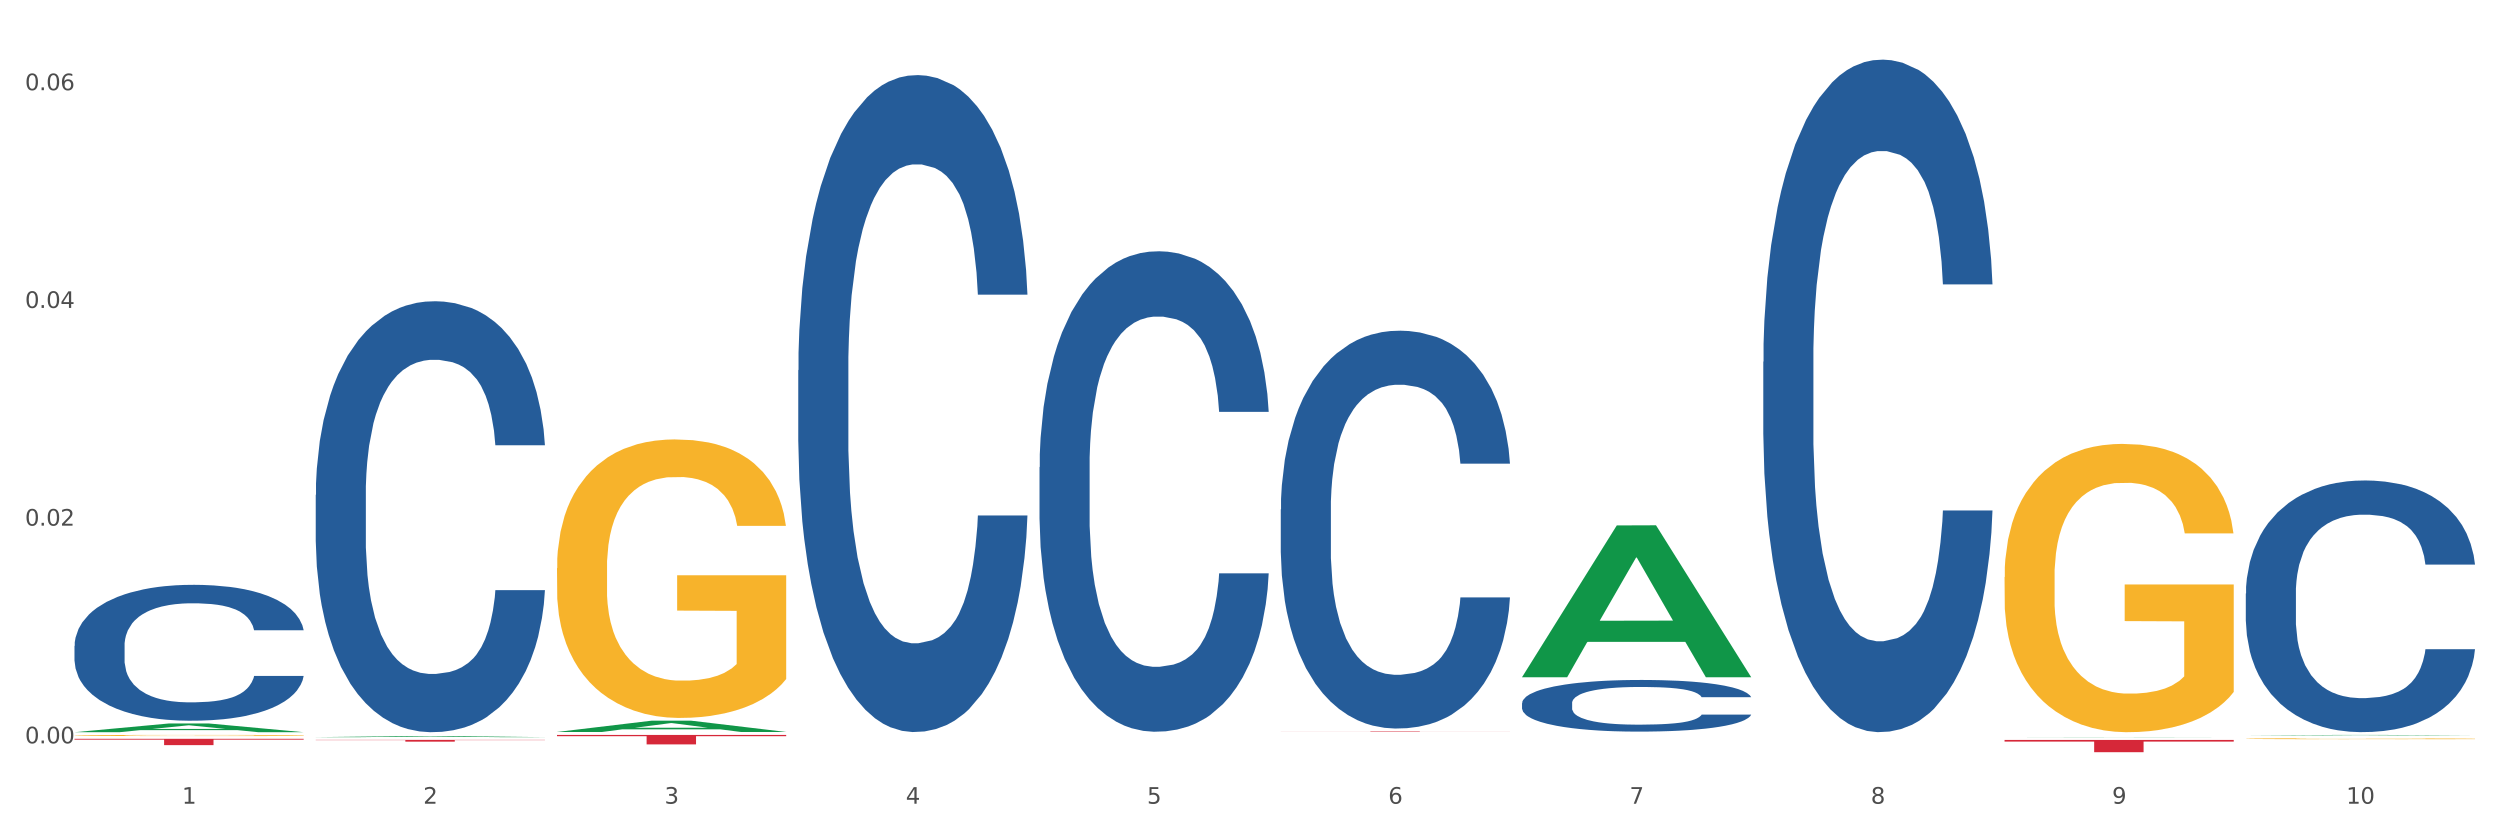
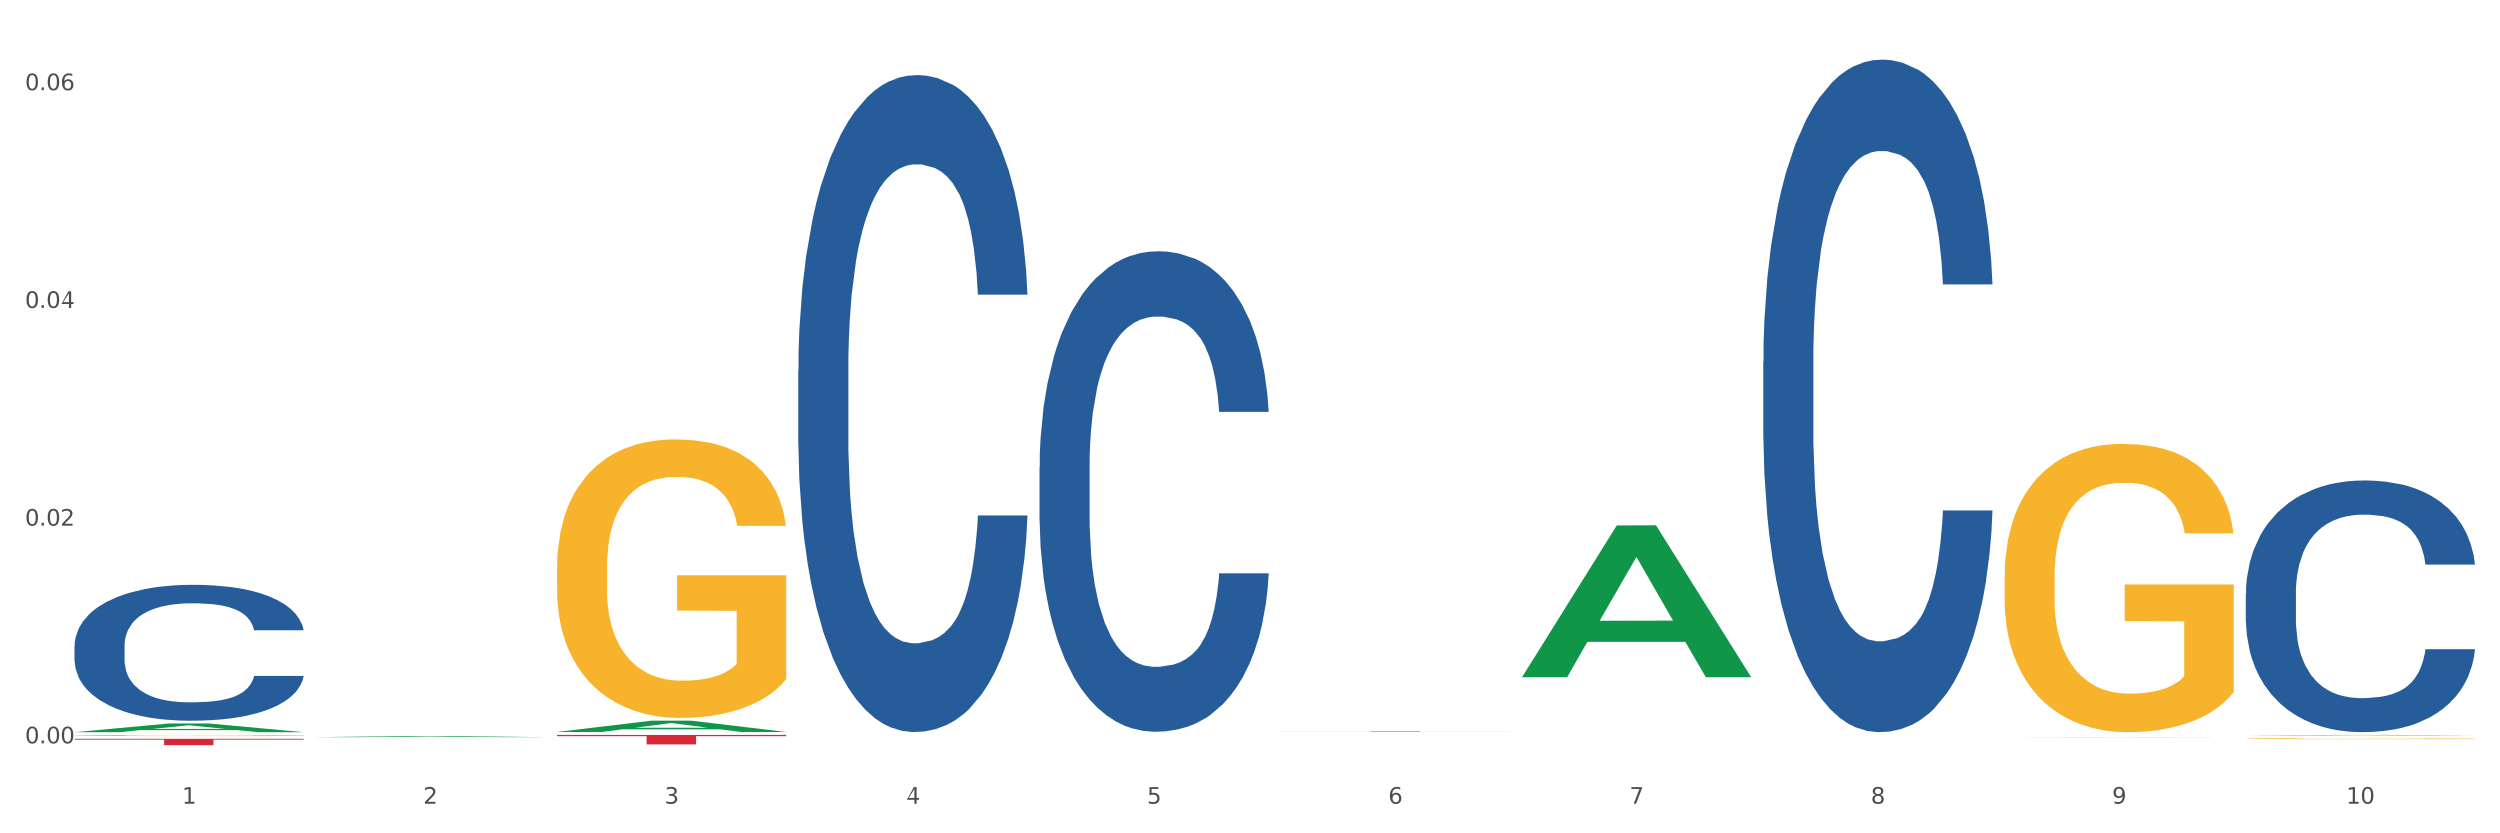
<svg xmlns="http://www.w3.org/2000/svg" xmlns:xlink="http://www.w3.org/1999/xlink" width="1080pt" height="360pt" viewBox="0 0 1080 360" version="1.1">
  <rect x="0" y="0" width="1080" height="360" fill="#333333" stroke="none" />
  <defs>
    <style type="text/css">*{stroke-linejoin: round; stroke-linecap: butt}</style>
  </defs>
  <g id="figure_1">
    <g id="patch_1">
      <path d="M 0 360  L 1080 360  L 1080 0  L 0 0  z " style="fill: #ffffff; stroke: #ffffff; stroke-linejoin: miter" />
    </g>
    <g id="axes_1">
      <g id="matplotlib.axis_1">
        <g id="xtick_1">
          <g id="text_1">
            <g style="fill: #4d4d4d" transform="translate(78.627 347.204) scale(0.096 -0.096)">
              <defs>
                <path id="DejaVuSans-31" d="M 794 531  L 1825 531  L 1825 4091  L 703 3866  L 703 4441  L 1819 4666  L 2450 4666  L 2450 531  L 3481 531  L 3481 0  L 794 0  L 794 531  z " transform="scale(0.016)" />
              </defs>
              <use xlink:href="#DejaVuSans-31" />
            </g>
          </g>
        </g>
        <g id="xtick_2">
          <g id="text_2">
            <g style="fill: #4d4d4d" transform="translate(182.851 347.204) scale(0.096 -0.096)">
              <defs>
                <path id="DejaVuSans-32" d="M 1228 531  L 3431 531  L 3431 0  L 469 0  L 469 531  Q 828 903 1448 1529  Q 2069 2156 2228 2338  Q 2531 2678 2651 2914  Q 2772 3150 2772 3378  Q 2772 3750 2511 3984  Q 2250 4219 1831 4219  Q 1534 4219 1204 4116  Q 875 4013 500 3803  L 500 4441  Q 881 4594 1212 4672  Q 1544 4750 1819 4750  Q 2544 4750 2975 4387  Q 3406 4025 3406 3419  Q 3406 3131 3298 2873  Q 3191 2616 2906 2266  Q 2828 2175 2409 1742  Q 1991 1309 1228 531  z " transform="scale(0.016)" />
              </defs>
              <use xlink:href="#DejaVuSans-32" />
            </g>
          </g>
        </g>
        <g id="xtick_3">
          <g id="text_3">
            <g style="fill: #4d4d4d" transform="translate(287.074 347.204) scale(0.096 -0.096)">
              <defs>
                <path id="DejaVuSans-33" d="M 2597 2516  Q 3050 2419 3304 2112  Q 3559 1806 3559 1356  Q 3559 666 3084 287  Q 2609 -91 1734 -91  Q 1441 -91 1130 -33  Q 819 25 488 141  L 488 750  Q 750 597 1062 519  Q 1375 441 1716 441  Q 2309 441 2620 675  Q 2931 909 2931 1356  Q 2931 1769 2642 2001  Q 2353 2234 1838 2234  L 1294 2234  L 1294 2753  L 1863 2753  Q 2328 2753 2575 2939  Q 2822 3125 2822 3475  Q 2822 3834 2567 4026  Q 2313 4219 1838 4219  Q 1578 4219 1281 4162  Q 984 4106 628 3988  L 628 4550  Q 988 4650 1302 4700  Q 1616 4750 1894 4750  Q 2613 4750 3031 4423  Q 3450 4097 3450 3541  Q 3450 3153 3228 2886  Q 3006 2619 2597 2516  z " transform="scale(0.016)" />
              </defs>
              <use xlink:href="#DejaVuSans-33" />
            </g>
          </g>
        </g>
        <g id="xtick_4">
          <g id="text_4">
            <g style="fill: #4d4d4d" transform="translate(391.298 347.204) scale(0.096 -0.096)">
              <defs>
-                 <path id="DejaVuSans-34" d="M 2419 4116  L 825 1625  L 2419 1625  L 2419 4116  z M 2253 4666  L 3047 4666  L 3047 1625  L 3713 1625  L 3713 1100  L 3047 1100  L 3047 0  L 2419 0  L 2419 1100  L 313 1100  L 313 1709  L 2253 4666  z " transform="scale(0.016)" />
+                 <path id="DejaVuSans-34" d="M 2419 4116  L 825 1625  L 2419 1625  L 2419 4116  z M 2253 4666  L 3047 4666  L 3047 1625  L 3713 1625  L 3713 1100  L 3047 1100  L 3047 0  L 2419 0  L 2419 1100  L 313 1100  L 2253 4666  z " transform="scale(0.016)" />
              </defs>
              <use xlink:href="#DejaVuSans-34" />
            </g>
          </g>
        </g>
        <g id="xtick_5">
          <g id="text_5">
            <g style="fill: #4d4d4d" transform="translate(495.522 347.204) scale(0.096 -0.096)">
              <defs>
                <path id="DejaVuSans-35" d="M 691 4666  L 3169 4666  L 3169 4134  L 1269 4134  L 1269 2991  Q 1406 3038 1543 3061  Q 1681 3084 1819 3084  Q 2600 3084 3056 2656  Q 3513 2228 3513 1497  Q 3513 744 3044 326  Q 2575 -91 1722 -91  Q 1428 -91 1123 -41  Q 819 9 494 109  L 494 744  Q 775 591 1075 516  Q 1375 441 1709 441  Q 2250 441 2565 725  Q 2881 1009 2881 1497  Q 2881 1984 2565 2268  Q 2250 2553 1709 2553  Q 1456 2553 1204 2497  Q 953 2441 691 2322  L 691 4666  z " transform="scale(0.016)" />
              </defs>
              <use xlink:href="#DejaVuSans-35" />
            </g>
          </g>
        </g>
        <g id="xtick_6">
          <g id="text_6">
            <g style="fill: #4d4d4d" transform="translate(599.745 347.204) scale(0.096 -0.096)">
              <defs>
                <path id="DejaVuSans-36" d="M 2113 2584  Q 1688 2584 1439 2293  Q 1191 2003 1191 1497  Q 1191 994 1439 701  Q 1688 409 2113 409  Q 2538 409 2786 701  Q 3034 994 3034 1497  Q 3034 2003 2786 2293  Q 2538 2584 2113 2584  z M 3366 4563  L 3366 3988  Q 3128 4100 2886 4159  Q 2644 4219 2406 4219  Q 1781 4219 1451 3797  Q 1122 3375 1075 2522  Q 1259 2794 1537 2939  Q 1816 3084 2150 3084  Q 2853 3084 3261 2657  Q 3669 2231 3669 1497  Q 3669 778 3244 343  Q 2819 -91 2113 -91  Q 1303 -91 875 529  Q 447 1150 447 2328  Q 447 3434 972 4092  Q 1497 4750 2381 4750  Q 2619 4750 2861 4703  Q 3103 4656 3366 4563  z " transform="scale(0.016)" />
              </defs>
              <use xlink:href="#DejaVuSans-36" />
            </g>
          </g>
        </g>
        <g id="xtick_7">
          <g id="text_7">
            <g style="fill: #4d4d4d" transform="translate(703.969 347.204) scale(0.096 -0.096)">
              <defs>
                <path id="DejaVuSans-37" d="M 525 4666  L 3525 4666  L 3525 4397  L 1831 0  L 1172 0  L 2766 4134  L 525 4134  L 525 4666  z " transform="scale(0.016)" />
              </defs>
              <use xlink:href="#DejaVuSans-37" />
            </g>
          </g>
        </g>
        <g id="xtick_8">
          <g id="text_8">
            <g style="fill: #4d4d4d" transform="translate(808.193 347.204) scale(0.096 -0.096)">
              <defs>
                <path id="DejaVuSans-38" d="M 2034 2216  Q 1584 2216 1326 1975  Q 1069 1734 1069 1313  Q 1069 891 1326 650  Q 1584 409 2034 409  Q 2484 409 2743 651  Q 3003 894 3003 1313  Q 3003 1734 2745 1975  Q 2488 2216 2034 2216  z M 1403 2484  Q 997 2584 770 2862  Q 544 3141 544 3541  Q 544 4100 942 4425  Q 1341 4750 2034 4750  Q 2731 4750 3128 4425  Q 3525 4100 3525 3541  Q 3525 3141 3298 2862  Q 3072 2584 2669 2484  Q 3125 2378 3379 2068  Q 3634 1759 3634 1313  Q 3634 634 3220 271  Q 2806 -91 2034 -91  Q 1263 -91 848 271  Q 434 634 434 1313  Q 434 1759 690 2068  Q 947 2378 1403 2484  z M 1172 3481  Q 1172 3119 1398 2916  Q 1625 2713 2034 2713  Q 2441 2713 2670 2916  Q 2900 3119 2900 3481  Q 2900 3844 2670 4047  Q 2441 4250 2034 4250  Q 1625 4250 1398 4047  Q 1172 3844 1172 3481  z " transform="scale(0.016)" />
              </defs>
              <use xlink:href="#DejaVuSans-38" />
            </g>
          </g>
        </g>
        <g id="xtick_9">
          <g id="text_9">
            <g style="fill: #4d4d4d" transform="translate(912.416 347.204) scale(0.096 -0.096)">
              <defs>
                <path id="DejaVuSans-39" d="M 703 97  L 703 672  Q 941 559 1184 500  Q 1428 441 1663 441  Q 2288 441 2617 861  Q 2947 1281 2994 2138  Q 2813 1869 2534 1725  Q 2256 1581 1919 1581  Q 1219 1581 811 2004  Q 403 2428 403 3163  Q 403 3881 828 4315  Q 1253 4750 1959 4750  Q 2769 4750 3195 4129  Q 3622 3509 3622 2328  Q 3622 1225 3098 567  Q 2575 -91 1691 -91  Q 1453 -91 1209 -44  Q 966 3 703 97  z M 1959 2075  Q 2384 2075 2632 2365  Q 2881 2656 2881 3163  Q 2881 3666 2632 3958  Q 2384 4250 1959 4250  Q 1534 4250 1286 3958  Q 1038 3666 1038 3163  Q 1038 2656 1286 2365  Q 1534 2075 1959 2075  z " transform="scale(0.016)" />
              </defs>
              <use xlink:href="#DejaVuSans-39" />
            </g>
          </g>
        </g>
        <g id="xtick_10">
          <g id="text_10">
            <g style="fill: #4d4d4d" transform="translate(1013.586 347.204) scale(0.096 -0.096)">
              <defs>
                <path id="DejaVuSans-30" d="M 2034 4250  Q 1547 4250 1301 3770  Q 1056 3291 1056 2328  Q 1056 1369 1301 889  Q 1547 409 2034 409  Q 2525 409 2770 889  Q 3016 1369 3016 2328  Q 3016 3291 2770 3770  Q 2525 4250 2034 4250  z M 2034 4750  Q 2819 4750 3233 4129  Q 3647 3509 3647 2328  Q 3647 1150 3233 529  Q 2819 -91 2034 -91  Q 1250 -91 836 529  Q 422 1150 422 2328  Q 422 3509 836 4129  Q 1250 4750 2034 4750  z " transform="scale(0.016)" />
              </defs>
              <use xlink:href="#DejaVuSans-31" />
              <use xlink:href="#DejaVuSans-30" transform="translate(63.623 0)" />
            </g>
          </g>
        </g>
        <g id="xtick_11" />
        <g id="xtick_12" />
        <g id="xtick_13" />
        <g id="xtick_14" />
        <g id="xtick_15" />
        <g id="xtick_16" />
        <g id="xtick_17" />
        <g id="xtick_18" />
        <g id="xtick_19" />
      </g>
      <g id="matplotlib.axis_2">
        <g id="ytick_1">
          <g id="text_11">
            <g style="fill: #4d4d4d" transform="translate(10.8 321.128) scale(0.096 -0.096)">
              <defs>
                <path id="DejaVuSans-2e" d="M 684 794  L 1344 794  L 1344 0  L 684 0  L 684 794  z " transform="scale(0.016)" />
              </defs>
              <use xlink:href="#DejaVuSans-30" />
              <use xlink:href="#DejaVuSans-2e" transform="translate(63.623 0)" />
              <use xlink:href="#DejaVuSans-30" transform="translate(95.41 0)" />
              <use xlink:href="#DejaVuSans-30" transform="translate(159.033 0)" />
            </g>
          </g>
        </g>
        <g id="ytick_2">
          <g id="text_12">
            <g style="fill: #4d4d4d" transform="translate(10.8 227.077) scale(0.096 -0.096)">
              <use xlink:href="#DejaVuSans-30" />
              <use xlink:href="#DejaVuSans-2e" transform="translate(63.623 0)" />
              <use xlink:href="#DejaVuSans-30" transform="translate(95.41 0)" />
              <use xlink:href="#DejaVuSans-32" transform="translate(159.033 0)" />
            </g>
          </g>
        </g>
        <g id="ytick_3">
          <g id="text_13">
            <g style="fill: #4d4d4d" transform="translate(10.8 133.026) scale(0.096 -0.096)">
              <use xlink:href="#DejaVuSans-30" />
              <use xlink:href="#DejaVuSans-2e" transform="translate(63.623 0)" />
              <use xlink:href="#DejaVuSans-30" transform="translate(95.41 0)" />
              <use xlink:href="#DejaVuSans-34" transform="translate(159.033 0)" />
            </g>
          </g>
        </g>
        <g id="ytick_4">
          <g id="text_14">
            <g style="fill: #4d4d4d" transform="translate(10.8 38.975) scale(0.096 -0.096)">
              <use xlink:href="#DejaVuSans-30" />
              <use xlink:href="#DejaVuSans-2e" transform="translate(63.623 0)" />
              <use xlink:href="#DejaVuSans-30" transform="translate(95.41 0)" />
              <use xlink:href="#DejaVuSans-36" transform="translate(159.033 0)" />
            </g>
          </g>
        </g>
        <g id="ytick_5" />
        <g id="ytick_6" />
        <g id="ytick_7" />
      </g>
      <g id="PolyCollection_1">
        <path d="M 32.175 316.307  L 32.277 316.303  L 73.107 312.527  L 90.051 312.523  L 131.187 316.314  L 111.589 316.314  L 102.709 315.431  L 60.552 315.431  L 60.246 315.445  L 51.671 316.314  L 32.175 316.314  L 32.175 316.307  L 65.86 314.904  L 97.401 314.901  L 81.783 313.331  L 81.579 313.324  L 81.375 313.335  L 65.758 314.901  L 65.86 314.904  L 32.175 316.307  z " clip-path="url(#p4e5842dcd6)" style="fill: #109648" />
        <path d="M 970.188 319.119  L 970.304 319.119  L 970.304 319.104  L 970.538 319.092  L 971.707 319.062  L 973.461 319.037  L 974.747 319.024  L 976.032 319.013  L 977.552 319.003  L 979.422 318.992  L 982.813 318.975  L 984.917 318.967  L 987.488 318.958  L 992.164 318.945  L 995.554 318.938  L 999.061 318.932  L 1004.789 318.925  L 1008.53 318.922  L 1012.505 318.919  L 1017.297 318.918  L 1020.921 318.917  L 1028.87 318.919  L 1035.65 318.922  L 1038.923 318.925  L 1043.132 318.93  L 1045.353 318.933  L 1048.977 318.939  L 1052.717 318.948  L 1055.289 318.955  L 1059.147 318.968  L 1062.069 318.982  L 1064.758 318.999  L 1066.161 319.01  L 1067.213 319.021  L 1068.148 319.033  L 1069.083 319.053  L 1048.041 319.053  L 1047.223 319.039  L 1045.937 319.026  L 1044.067 319.013  L 1042.43 319.005  L 1039.625 318.995  L 1037.053 318.989  L 1034.364 318.984  L 1031.091 318.98  L 1028.52 318.978  L 1024.896 318.976  L 1017.765 318.977  L 1012.972 318.98  L 1009.699 318.984  L 1007.595 318.988  L 1005.724 318.992  L 1003.62 318.997  L 1001.165 319.006  L 999.412 319.013  L 997.659 319.023  L 996.256 319.032  L 994.97 319.043  L 993.918 319.055  L 993.1 319.068  L 992.398 319.083  L 991.814 319.108  L 991.814 319.163  L 992.047 319.175  L 992.632 319.191  L 993.333 319.204  L 994.502 319.218  L 995.554 319.228  L 997.542 319.243  L 999.763 319.255  L 1001.516 319.262  L 1003.27 319.269  L 1006.309 319.277  L 1009.699 319.284  L 1012.621 319.289  L 1016.596 319.293  L 1019.285 319.294  L 1021.623 319.295  L 1027.351 319.295  L 1031.442 319.294  L 1036.001 319.291  L 1039.508 319.288  L 1042.43 319.283  L 1045.704 319.276  L 1047.808 319.269  L 1047.808 319.186  L 1022.09 319.186  L 1022.09 319.13  L 1069.2 319.13  L 1069.2 319.293  L 1067.213 319.301  L 1064.992 319.309  L 1062.654 319.316  L 1059.147 319.324  L 1054.938 319.332  L 1051.198 319.337  L 1047.223 319.342  L 1042.547 319.347  L 1036.469 319.351  L 1032.728 319.352  L 1028.052 319.353  L 1022.558 319.354  L 1017.765 319.353  L 1013.089 319.351  L 1008.179 319.347  L 1003.387 319.342  L 999.763 319.337  L 996.139 319.331  L 992.281 319.322  L 989.242 319.314  L 986.904 319.307  L 984.332 319.298  L 981.527 319.286  L 979.422 319.275  L 977.552 319.264  L 975.565 319.25  L 974.162 319.237  L 972.759 319.222  L 971.941 319.21  L 971.006 319.192  L 970.304 319.167  L 970.188 319.119  z " clip-path="url(#p4e5842dcd6)" style="fill: #f7b32b" />
-         <path d="M 865.964 319.641  L 964.976 319.641  L 964.976 320.379  L 926.028 320.384  L 926.028 324.95  L 904.677 324.95  L 904.677 320.384  L 865.964 320.379  L 865.964 319.646  L 865.964 319.641  z " clip-path="url(#p4e5842dcd6)" style="fill: #d62839" />
        <path d="M 553.293 315.9  L 652.306 315.9  L 652.306 315.927  L 613.358 315.927  L 613.358 316.096  L 592.006 316.096  L 592.006 315.927  L 553.293 315.927  L 553.293 315.9  L 553.293 315.9  z " clip-path="url(#p4e5842dcd6)" style="fill: #d62839" />
        <path d="M 240.622 317.481  L 339.635 317.481  L 339.635 318.048  L 300.687 318.052  L 300.687 321.567  L 279.336 321.567  L 279.336 318.052  L 240.622 318.048  L 240.622 317.484  L 240.622 317.481  z " clip-path="url(#p4e5842dcd6)" style="fill: #d62839" />
-         <path d="M 136.399 319.623  L 235.411 319.623  L 235.411 319.731  L 196.463 319.732  L 196.463 320.4  L 175.112 320.4  L 175.112 319.732  L 136.399 319.731  L 136.399 319.624  L 136.399 319.623  z " clip-path="url(#p4e5842dcd6)" style="fill: #d62839" />
        <path d="M 32.175 319.155  L 131.187 319.155  L 131.187 319.537  L 92.239 319.54  L 92.239 321.904  L 70.888 321.904  L 70.888 319.54  L 32.175 319.537  L 32.175 319.158  L 32.175 319.155  z " clip-path="url(#p4e5842dcd6)" style="fill: #d62839" />
        <path d="M 32.175 317.715  L 32.292 317.715  L 32.292 317.698  L 32.526 317.684  L 33.695 317.649  L 35.448 317.62  L 36.734 317.605  L 38.02 317.592  L 39.54 317.58  L 41.41 317.567  L 44.8 317.548  L 46.904 317.538  L 49.476 317.528  L 54.152 317.513  L 57.542 317.505  L 61.049 317.498  L 66.777 317.489  L 70.517 317.486  L 74.492 317.483  L 79.285 317.481  L 82.909 317.481  L 90.858 317.482  L 97.638 317.486  L 100.911 317.489  L 105.119 317.495  L 107.34 317.499  L 110.964 317.506  L 114.705 317.516  L 117.277 317.524  L 121.134 317.54  L 124.057 317.556  L 126.745 317.575  L 128.148 317.589  L 129.2 317.601  L 130.135 317.616  L 131.071 317.638  L 110.029 317.638  L 109.211 317.622  L 107.925 317.607  L 106.054 317.592  L 104.418 317.583  L 101.612 317.571  L 99.041 317.564  L 96.352 317.558  L 93.079 317.553  L 90.507 317.551  L 86.883 317.549  L 79.752 317.55  L 74.96 317.553  L 71.686 317.558  L 69.582 317.562  L 67.712 317.567  L 65.608 317.573  L 63.153 317.583  L 61.399 317.592  L 59.646 317.603  L 58.243 317.614  L 56.957 317.627  L 55.905 317.641  L 55.087 317.655  L 54.386 317.673  L 53.801 317.702  L 53.801 317.766  L 54.035 317.78  L 54.619 317.799  L 55.321 317.814  L 56.49 317.831  L 57.542 317.842  L 59.529 317.859  L 61.75 317.873  L 63.504 317.882  L 65.257 317.889  L 68.296 317.899  L 71.686 317.908  L 74.609 317.913  L 78.583 317.918  L 81.272 317.919  L 83.61 317.92  L 89.338 317.92  L 93.429 317.919  L 97.988 317.916  L 101.495 317.912  L 104.418 317.906  L 107.691 317.898  L 109.795 317.89  L 109.795 317.793  L 84.078 317.793  L 84.078 317.728  L 131.187 317.728  L 131.187 317.918  L 129.2 317.927  L 126.979 317.936  L 124.641 317.944  L 121.134 317.954  L 116.926 317.963  L 113.185 317.97  L 109.211 317.975  L 104.535 317.98  L 98.456 317.985  L 94.715 317.987  L 90.039 317.988  L 84.545 317.989  L 79.752 317.988  L 75.076 317.985  L 70.167 317.981  L 65.374 317.975  L 61.75 317.969  L 58.126 317.962  L 54.269 317.952  L 51.229 317.943  L 48.891 317.934  L 46.32 317.924  L 43.514 317.91  L 41.41 317.897  L 39.54 317.884  L 37.552 317.867  L 36.15 317.853  L 34.747 317.835  L 33.928 317.822  L 32.993 317.801  L 32.292 317.771  L 32.175 317.715  z " clip-path="url(#p4e5842dcd6)" style="fill: #f7b32b" />
        <path d="M 32.175 279.023  L 32.292 278.969  L 32.292 277.468  L 32.643 275.43  L 33.931 271.677  L 35.569 268.835  L 38.378 265.511  L 39.899 264.117  L 41.889 262.562  L 45.985 260.041  L 50.667 257.897  L 53.944 256.717  L 56.401 255.966  L 61.902 254.626  L 65.062 254.036  L 68.339 253.553  L 71.148 253.232  L 75.829 252.856  L 79.575 252.695  L 83.905 252.642  L 87.533 252.695  L 92.331 252.91  L 99.354 253.553  L 102.045 253.929  L 105.674 254.572  L 109.419 255.43  L 112.462 256.288  L 115.973 257.521  L 119.601 259.13  L 123.112 261.167  L 125.57 263.044  L 127.559 265.028  L 129.315 267.441  L 130.602 270.068  L 131.187 272.267  L 109.77 272.267  L 109.185 270.283  L 108.014 268.138  L 106.844 266.69  L 105.557 265.511  L 103.567 264.17  L 101.811 263.312  L 98.886 262.293  L 96.194 261.65  L 93.97 261.275  L 91.278 260.953  L 85.543 260.631  L 81.447 260.631  L 78.872 260.738  L 75.712 261.007  L 73.021 261.382  L 69.861 262.025  L 67.403 262.722  L 64.945 263.634  L 63.541 264.277  L 61.434 265.457  L 60.03 266.422  L 58.157 268.084  L 57.104 269.264  L 55.231 272.32  L 54.412 274.573  L 54.061 276.128  L 53.827 277.843  L 53.827 286.208  L 54.529 289.962  L 55.114 291.57  L 56.05 293.393  L 57.806 295.753  L 60.381 298.058  L 63.072 299.721  L 65.296 300.739  L 67.403 301.49  L 69.509 302.08  L 72.084 302.616  L 74.191 302.938  L 77.351 303.26  L 81.096 303.42  L 84.022 303.42  L 89.991 303.152  L 92.683 302.884  L 95.257 302.509  L 98.066 301.919  L 100.29 301.276  L 101.577 300.793  L 103.684 299.774  L 105.322 298.702  L 106.727 297.469  L 107.663 296.396  L 108.717 294.787  L 109.536 292.964  L 109.77 291.999  L 131.187 291.999  L 130.719 293.93  L 129.9 295.806  L 128.262 298.326  L 126.974 299.774  L 124.985 301.544  L 122.878 303.045  L 119.952 304.707  L 117.26 305.941  L 114.451 307.013  L 111.408 307.978  L 105.908 309.319  L 103.918 309.694  L 99.705 310.337  L 96.428 310.713  L 91.629 311.088  L 86.714 311.303  L 81.564 311.356  L 77 311.249  L 71.967 310.927  L 68.807 310.606  L 65.296 310.123  L 61.2 309.372  L 57.338 308.461  L 53.71 307.388  L 50.316 306.155  L 47.156 304.761  L 43.059 302.455  L 40.016 300.203  L 37.793 298.112  L 36.271 296.342  L 34.75 294.09  L 33.931 292.535  L 32.643 288.782  L 32.175 285.297  L 32.175 279.023  z " clip-path="url(#p4e5842dcd6)" style="fill: #255c99" />
-         <path d="M 136.399 213.787  L 136.516 213.617  L 136.516 208.856  L 136.867 202.395  L 138.154 190.493  L 139.793 181.482  L 142.602 170.94  L 144.123 166.519  L 146.113 161.589  L 150.209 153.597  L 154.89 146.796  L 158.167 143.056  L 160.625 140.675  L 166.126 136.425  L 169.286 134.554  L 172.563 133.024  L 175.372 132.004  L 180.053 130.814  L 183.798 130.304  L 188.129 130.134  L 191.757 130.304  L 196.555 130.984  L 203.577 133.024  L 206.269 134.214  L 209.897 136.255  L 213.642 138.975  L 216.685 141.695  L 220.196 145.606  L 223.824 150.707  L 227.336 157.168  L 229.793 163.119  L 231.783 169.41  L 233.538 177.061  L 234.826 185.393  L 235.411 192.364  L 213.993 192.364  L 213.408 186.073  L 212.238 179.272  L 211.068 174.681  L 209.78 170.94  L 207.791 166.689  L 206.035 163.969  L 203.109 160.739  L 200.417 158.698  L 198.194 157.508  L 195.502 156.488  L 189.767 155.468  L 185.671 155.468  L 183.096 155.808  L 179.936 156.658  L 177.244 157.848  L 174.084 159.888  L 171.626 162.099  L 169.169 164.989  L 167.764 167.03  L 165.658 170.77  L 164.253 173.831  L 162.381 179.101  L 161.327 182.842  L 159.455 192.534  L 158.635 199.675  L 158.284 204.606  L 158.05 210.046  L 158.05 236.571  L 158.752 248.473  L 159.338 253.574  L 160.274 259.354  L 162.029 266.836  L 164.604 274.147  L 167.296 279.418  L 169.52 282.648  L 171.626 285.029  L 173.733 286.899  L 176.308 288.599  L 178.415 289.619  L 181.575 290.64  L 185.32 291.15  L 188.246 291.15  L 194.214 290.299  L 196.906 289.449  L 199.481 288.259  L 202.29 286.389  L 204.514 284.349  L 205.801 282.818  L 207.908 279.588  L 209.546 276.187  L 210.951 272.277  L 211.887 268.876  L 212.94 263.775  L 213.759 257.994  L 213.993 254.934  L 235.411 254.934  L 234.943 261.055  L 234.124 267.006  L 232.485 274.997  L 231.198 279.588  L 229.208 285.199  L 227.102 289.959  L 224.176 295.23  L 221.484 299.141  L 218.675 302.541  L 215.632 305.602  L 210.131 309.853  L 208.142 311.043  L 203.928 313.083  L 200.651 314.273  L 195.853 315.464  L 190.937 316.144  L 185.788 316.314  L 181.223 315.974  L 176.191 314.953  L 173.031 313.933  L 169.52 312.403  L 165.424 310.023  L 161.561 307.132  L 157.933 303.732  L 154.539 299.821  L 151.379 295.4  L 147.283 288.089  L 144.24 280.948  L 142.016 274.317  L 140.495 268.706  L 138.973 261.565  L 138.154 256.634  L 136.867 244.732  L 136.399 233.68  L 136.399 213.787  z " clip-path="url(#p4e5842dcd6)" style="fill: #255c99" />
        <path d="M 865.964 249.316  L 866.081 249.202  L 866.081 245.107  L 866.315 241.581  L 867.484 233.05  L 869.237 225.997  L 870.523 222.244  L 871.809 219.172  L 873.329 216.101  L 875.199 212.916  L 878.589 208.253  L 880.693 205.864  L 883.265 203.361  L 887.941 199.721  L 891.331 197.674  L 894.838 195.968  L 900.566 193.92  L 904.306 193.01  L 908.281 192.328  L 913.074 191.873  L 916.698 191.759  L 924.647 192.1  L 931.427 193.124  L 934.7 193.92  L 938.908 195.285  L 941.129 196.195  L 944.753 198.015  L 948.494 200.404  L 951.066 202.451  L 954.923 206.319  L 957.846 210.186  L 960.534 214.964  L 961.937 218.262  L 962.989 221.334  L 963.924 224.86  L 964.859 230.434  L 943.818 230.434  L 943 226.452  L 941.714 222.699  L 939.843 219.059  L 938.207 216.784  L 935.401 213.94  L 932.829 212.12  L 930.141 210.755  L 926.868 209.618  L 924.296 209.049  L 920.672 208.594  L 913.541 208.708  L 908.749 209.618  L 905.475 210.755  L 903.371 211.779  L 901.501 212.916  L 899.397 214.509  L 896.942 216.898  L 895.188 219.059  L 893.435 221.789  L 892.032 224.519  L 890.746 227.704  L 889.694 231.116  L 888.876 234.642  L 888.175 238.965  L 887.59 246.131  L 887.59 261.714  L 887.824 265.241  L 888.408 269.904  L 889.11 273.43  L 890.279 277.639  L 891.331 280.483  L 893.318 284.578  L 895.539 287.99  L 897.293 290.152  L 899.046 291.971  L 902.085 294.474  L 905.475 296.521  L 908.398 297.773  L 912.372 298.91  L 915.061 299.365  L 917.399 299.593  L 923.127 299.593  L 927.218 299.251  L 931.777 298.455  L 935.284 297.431  L 938.207 296.18  L 941.48 294.133  L 943.584 292.199  L 943.584 268.426  L 917.867 268.312  L 917.867 252.501  L 964.976 252.501  L 964.976 298.91  L 962.989 301.299  L 960.768 303.46  L 958.43 305.394  L 954.923 307.783  L 950.715 310.058  L 946.974 311.65  L 943 313.015  L 938.324 314.266  L 932.245 315.404  L 928.504 315.859  L 923.828 316.2  L 918.334 316.314  L 913.541 316.086  L 908.865 315.517  L 903.956 314.494  L 899.163 313.015  L 895.539 311.536  L 891.915 309.716  L 888.058 307.328  L 885.018 305.053  L 882.68 303.005  L 880.109 300.389  L 877.303 296.976  L 875.199 293.905  L 873.329 290.72  L 871.341 286.625  L 869.938 283.099  L 868.536 278.663  L 867.717 275.364  L 866.782 270.246  L 866.081 263.079  L 865.964 249.316  z " clip-path="url(#p4e5842dcd6)" style="fill: #f7b32b" />
        <path d="M 449.069 201.812  L 449.187 201.622  L 449.187 196.314  L 449.538 189.111  L 450.825 175.841  L 452.464 165.795  L 455.272 154.042  L 456.794 149.113  L 458.783 143.616  L 462.88 134.707  L 467.561 127.124  L 470.838 122.954  L 473.296 120.3  L 478.797 115.561  L 481.957 113.476  L 485.234 111.769  L 488.042 110.632  L 492.724 109.305  L 496.469 108.736  L 500.799 108.547  L 504.427 108.736  L 509.226 109.495  L 516.248 111.769  L 518.94 113.096  L 522.568 115.371  L 526.313 118.404  L 529.356 121.437  L 532.867 125.797  L 536.495 131.484  L 540.006 138.687  L 542.464 145.322  L 544.454 152.336  L 546.209 160.866  L 547.497 170.155  L 548.082 177.927  L 526.664 177.927  L 526.079 170.913  L 524.909 163.33  L 523.738 158.212  L 522.451 154.042  L 520.461 149.303  L 518.706 146.27  L 515.78 142.668  L 513.088 140.393  L 510.864 139.066  L 508.173 137.929  L 502.438 136.792  L 498.342 136.792  L 495.767 137.171  L 492.607 138.119  L 489.915 139.446  L 486.755 141.72  L 484.297 144.185  L 481.84 147.407  L 480.435 149.682  L 478.328 153.852  L 476.924 157.264  L 475.051 163.141  L 473.998 167.311  L 472.126 178.116  L 471.306 186.078  L 470.955 191.575  L 470.721 197.641  L 470.721 227.213  L 471.423 240.482  L 472.009 246.169  L 472.945 252.614  L 474.7 260.955  L 477.275 269.106  L 479.967 274.983  L 482.191 278.584  L 484.297 281.238  L 486.404 283.323  L 488.979 285.219  L 491.085 286.356  L 494.245 287.494  L 497.991 288.062  L 500.916 288.062  L 506.885 287.114  L 509.577 286.167  L 512.152 284.84  L 514.961 282.755  L 517.184 280.48  L 518.472 278.774  L 520.578 275.172  L 522.217 271.381  L 523.621 267.021  L 524.558 263.23  L 525.611 257.543  L 526.43 251.098  L 526.664 247.686  L 548.082 247.686  L 547.614 254.51  L 546.795 261.144  L 545.156 270.054  L 543.869 275.172  L 541.879 281.428  L 539.772 286.735  L 536.846 292.612  L 534.155 296.972  L 531.346 300.763  L 528.303 304.175  L 522.802 308.914  L 520.813 310.241  L 516.599 312.516  L 513.322 313.843  L 508.524 315.17  L 503.608 315.928  L 498.459 316.117  L 493.894 315.738  L 488.862 314.601  L 485.702 313.464  L 482.191 311.758  L 478.094 309.104  L 474.232 305.881  L 470.604 302.09  L 467.21 297.73  L 464.05 292.801  L 459.954 284.65  L 456.911 276.689  L 454.687 269.296  L 453.166 263.04  L 451.644 255.078  L 450.825 249.581  L 449.538 236.312  L 449.069 223.99  L 449.069 201.812  z " clip-path="url(#p4e5842dcd6)" style="fill: #255c99" />
-         <path d="M 553.293 220.083  L 553.41 219.926  L 553.41 215.531  L 553.761 209.566  L 555.049 198.578  L 556.687 190.259  L 559.496 180.527  L 561.017 176.446  L 563.007 171.894  L 567.103 164.517  L 571.785 158.238  L 575.062 154.785  L 577.52 152.587  L 583.02 148.663  L 586.18 146.937  L 589.457 145.524  L 592.266 144.582  L 596.948 143.483  L 600.693 143.012  L 605.023 142.856  L 608.651 143.012  L 613.45 143.64  L 620.472 145.524  L 623.164 146.623  L 626.792 148.506  L 630.537 151.018  L 633.58 153.529  L 637.091 157.139  L 640.719 161.848  L 644.23 167.813  L 646.688 173.307  L 648.677 179.115  L 650.433 186.178  L 651.72 193.869  L 652.306 200.305  L 630.888 200.305  L 630.303 194.497  L 629.132 188.219  L 627.962 183.981  L 626.675 180.527  L 624.685 176.603  L 622.929 174.092  L 620.004 171.109  L 617.312 169.226  L 615.088 168.127  L 612.396 167.185  L 606.661 166.243  L 602.565 166.243  L 599.99 166.557  L 596.83 167.342  L 594.139 168.441  L 590.979 170.325  L 588.521 172.365  L 586.063 175.033  L 584.659 176.917  L 582.552 180.37  L 581.148 183.196  L 579.275 188.062  L 578.222 191.515  L 576.349 200.462  L 575.53 207.054  L 575.179 211.606  L 574.945 216.629  L 574.945 241.116  L 575.647 252.104  L 576.232 256.813  L 577.168 262.149  L 578.924 269.056  L 581.499 275.805  L 584.191 280.671  L 586.414 283.654  L 588.521 285.851  L 590.628 287.578  L 593.202 289.148  L 595.309 290.089  L 598.469 291.031  L 602.214 291.502  L 605.14 291.502  L 611.109 290.717  L 613.801 289.932  L 616.375 288.834  L 619.184 287.107  L 621.408 285.223  L 622.695 283.811  L 624.802 280.828  L 626.441 277.689  L 627.845 274.079  L 628.781 270.94  L 629.835 266.231  L 630.654 260.894  L 630.888 258.068  L 652.306 258.068  L 651.837 263.719  L 651.018 269.213  L 649.38 276.59  L 648.092 280.828  L 646.103 286.008  L 643.996 290.403  L 641.07 295.269  L 638.378 298.879  L 635.569 302.019  L 632.526 304.844  L 627.026 308.768  L 625.036 309.867  L 620.823 311.751  L 617.546 312.849  L 612.747 313.948  L 607.832 314.576  L 602.682 314.733  L 598.118 314.419  L 593.085 313.477  L 589.925 312.535  L 586.414 311.123  L 582.318 308.925  L 578.456 306.257  L 574.828 303.117  L 571.434 299.507  L 568.274 295.426  L 564.177 288.677  L 561.135 282.084  L 558.911 275.962  L 557.389 270.783  L 555.868 264.19  L 555.049 259.638  L 553.761 248.65  L 553.293 238.448  L 553.293 220.083  z " clip-path="url(#p4e5842dcd6)" style="fill: #255c99" />
-         <path d="M 657.517 303.77  L 657.634 303.75  L 657.634 303.179  L 657.985 302.404  L 659.272 300.978  L 660.911 299.897  L 663.72 298.634  L 665.241 298.104  L 667.231 297.513  L 671.327 296.555  L 676.008 295.739  L 679.285 295.291  L 681.743 295.006  L 687.244 294.496  L 690.404 294.272  L 693.681 294.088  L 696.49 293.966  L 701.171 293.823  L 704.916 293.762  L 709.247 293.742  L 712.875 293.762  L 717.673 293.844  L 724.695 294.088  L 727.387 294.231  L 731.015 294.476  L 734.76 294.802  L 737.803 295.128  L 741.314 295.597  L 744.943 296.208  L 748.454 296.983  L 750.911 297.696  L 752.901 298.45  L 754.657 299.367  L 755.944 300.366  L 756.529 301.202  L 735.112 301.202  L 734.526 300.448  L 733.356 299.632  L 732.186 299.082  L 730.898 298.634  L 728.909 298.124  L 727.153 297.798  L 724.227 297.411  L 721.535 297.166  L 719.312 297.023  L 716.62 296.901  L 710.885 296.779  L 706.789 296.779  L 704.214 296.82  L 701.054 296.922  L 698.362 297.064  L 695.202 297.309  L 692.745 297.574  L 690.287 297.92  L 688.882 298.165  L 686.776 298.613  L 685.371 298.98  L 683.499 299.612  L 682.445 300.06  L 680.573 301.222  L 679.754 302.078  L 679.402 302.669  L 679.168 303.322  L 679.168 306.501  L 679.871 307.928  L 680.456 308.539  L 681.392 309.232  L 683.148 310.129  L 685.722 311.006  L 688.414 311.638  L 690.638 312.025  L 692.745 312.31  L 694.851 312.534  L 697.426 312.738  L 699.533 312.861  L 702.693 312.983  L 706.438 313.044  L 709.364 313.044  L 715.332 312.942  L 718.024 312.84  L 720.599 312.697  L 723.408 312.473  L 725.632 312.229  L 726.919 312.045  L 729.026 311.658  L 730.664 311.25  L 732.069 310.782  L 733.005 310.374  L 734.058 309.762  L 734.877 309.069  L 735.112 308.703  L 756.529 308.703  L 756.061 309.436  L 755.242 310.15  L 753.603 311.108  L 752.316 311.658  L 750.326 312.331  L 748.22 312.901  L 745.294 313.533  L 742.602 314.002  L 739.793 314.41  L 736.75 314.776  L 731.249 315.286  L 729.26 315.429  L 725.046 315.673  L 721.769 315.816  L 716.971 315.959  L 712.055 316.04  L 706.906 316.061  L 702.341 316.02  L 697.309 315.897  L 694.149 315.775  L 690.638 315.592  L 686.542 315.306  L 682.679 314.96  L 679.051 314.552  L 675.657 314.083  L 672.497 313.553  L 668.401 312.677  L 665.358 311.821  L 663.134 311.026  L 661.613 310.353  L 660.091 309.497  L 659.272 308.906  L 657.985 307.48  L 657.517 306.155  L 657.517 303.77  z " clip-path="url(#p4e5842dcd6)" style="fill: #255c99" />
        <path d="M 761.74 156.301  L 761.857 156.036  L 761.857 148.607  L 762.208 138.524  L 763.496 119.951  L 765.134 105.889  L 767.943 89.438  L 769.465 82.54  L 771.454 74.845  L 775.551 62.375  L 780.232 51.762  L 783.509 45.924  L 785.967 42.21  L 791.467 35.577  L 794.627 32.658  L 797.904 30.27  L 800.713 28.678  L 805.395 26.821  L 809.14 26.025  L 813.47 25.759  L 817.098 26.025  L 821.897 27.086  L 828.919 30.27  L 831.611 32.127  L 835.239 35.311  L 838.984 39.557  L 842.027 43.802  L 845.538 49.904  L 849.166 57.864  L 852.677 67.947  L 855.135 77.233  L 857.125 87.05  L 858.88 98.99  L 860.168 111.991  L 860.753 122.87  L 839.335 122.87  L 838.75 113.053  L 837.58 102.44  L 836.409 95.276  L 835.122 89.438  L 833.132 82.805  L 831.377 78.56  L 828.451 73.519  L 825.759 70.335  L 823.535 68.477  L 820.843 66.885  L 815.109 65.294  L 811.012 65.294  L 808.438 65.824  L 805.278 67.151  L 802.586 69.008  L 799.426 72.192  L 796.968 75.641  L 794.51 80.152  L 793.106 83.336  L 790.999 89.173  L 789.595 93.949  L 787.722 102.174  L 786.669 108.011  L 784.796 123.135  L 783.977 134.279  L 783.626 141.974  L 783.392 150.464  L 783.392 191.855  L 784.094 210.428  L 784.679 218.388  L 785.616 227.409  L 787.371 239.084  L 789.946 250.493  L 792.638 258.718  L 794.862 263.76  L 796.968 267.474  L 799.075 270.393  L 801.65 273.046  L 803.756 274.638  L 806.916 276.23  L 810.661 277.026  L 813.587 277.026  L 819.556 275.699  L 822.248 274.373  L 824.823 272.515  L 827.632 269.597  L 829.855 266.413  L 831.143 264.025  L 833.249 258.984  L 834.888 253.677  L 836.292 247.574  L 837.229 242.268  L 838.282 234.308  L 839.101 225.287  L 839.335 220.511  L 860.753 220.511  L 860.285 230.063  L 859.465 239.349  L 857.827 251.82  L 856.539 258.984  L 854.55 267.739  L 852.443 275.169  L 849.517 283.394  L 846.825 289.496  L 844.017 294.803  L 840.974 299.579  L 835.473 306.212  L 833.483 308.069  L 829.27 311.253  L 825.993 313.111  L 821.195 314.968  L 816.279 316.029  L 811.13 316.295  L 806.565 315.764  L 801.533 314.172  L 798.373 312.58  L 794.862 310.192  L 790.765 306.478  L 786.903 301.967  L 783.275 296.66  L 779.881 290.558  L 776.721 283.659  L 772.625 272.25  L 769.582 261.106  L 767.358 250.758  L 765.837 242.003  L 764.315 230.859  L 763.496 223.164  L 762.208 204.591  L 761.74 187.345  L 761.74 156.301  z " clip-path="url(#p4e5842dcd6)" style="fill: #255c99" />
        <path d="M 344.846 159.957  L 344.963 159.698  L 344.963 152.441  L 345.314 142.592  L 346.601 124.448  L 348.24 110.711  L 351.049 94.642  L 352.57 87.903  L 354.56 80.386  L 358.656 68.204  L 363.338 57.837  L 366.615 52.135  L 369.072 48.506  L 374.573 42.026  L 377.733 39.175  L 381.01 36.842  L 383.819 35.287  L 388.5 33.473  L 392.245 32.695  L 396.576 32.436  L 400.204 32.695  L 405.002 33.732  L 412.025 36.842  L 414.716 38.657  L 418.344 41.767  L 422.09 45.914  L 425.133 50.061  L 428.644 56.022  L 432.272 63.798  L 435.783 73.647  L 438.241 82.719  L 440.23 92.309  L 441.986 103.972  L 443.273 116.673  L 443.858 127.299  L 422.441 127.299  L 421.856 117.709  L 420.685 107.342  L 419.515 100.344  L 418.227 94.642  L 416.238 88.162  L 414.482 84.015  L 411.556 79.09  L 408.865 75.98  L 406.641 74.166  L 403.949 72.61  L 398.214 71.055  L 394.118 71.055  L 391.543 71.574  L 388.383 72.87  L 385.691 74.684  L 382.531 77.794  L 380.074 81.164  L 377.616 85.57  L 376.211 88.68  L 374.105 94.382  L 372.7 99.048  L 370.828 107.083  L 369.775 112.785  L 367.902 127.559  L 367.083 138.445  L 366.732 145.961  L 366.498 154.255  L 366.498 194.689  L 367.2 212.832  L 367.785 220.607  L 368.721 229.42  L 370.477 240.824  L 373.052 251.969  L 375.743 260.004  L 377.967 264.929  L 380.074 268.557  L 382.18 271.408  L 384.755 274  L 386.862 275.556  L 390.022 277.111  L 393.767 277.888  L 396.693 277.888  L 402.662 276.592  L 405.353 275.296  L 407.928 273.482  L 410.737 270.631  L 412.961 267.521  L 414.248 265.188  L 416.355 260.263  L 417.993 255.08  L 419.398 249.118  L 420.334 243.934  L 421.387 236.159  L 422.207 227.346  L 422.441 222.681  L 443.858 222.681  L 443.39 232.012  L 442.571 241.083  L 440.932 253.265  L 439.645 260.263  L 437.655 268.817  L 435.549 276.074  L 432.623 284.109  L 429.931 290.07  L 427.122 295.254  L 424.079 299.919  L 418.579 306.399  L 416.589 308.213  L 412.376 311.324  L 409.099 313.138  L 404.3 314.952  L 399.385 315.989  L 394.235 316.248  L 389.671 315.73  L 384.638 314.175  L 381.478 312.62  L 377.967 310.287  L 373.871 306.658  L 370.009 302.252  L 366.38 297.068  L 362.986 291.107  L 359.826 284.368  L 355.73 273.223  L 352.687 262.337  L 350.464 252.229  L 348.942 243.675  L 347.421 232.789  L 346.601 225.273  L 345.314 207.13  L 344.846 190.282  L 344.846 159.957  z " clip-path="url(#p4e5842dcd6)" style="fill: #255c99" />
        <path d="M 240.622 316.202  L 240.724 316.197  L 281.554 311.326  L 298.499 311.321  L 339.635 316.211  L 320.036 316.211  L 311.156 315.073  L 268.999 315.073  L 268.693 315.091  L 260.118 316.211  L 240.622 316.211  L 240.622 316.202  L 274.307 314.393  L 305.848 314.388  L 290.231 312.363  L 290.026 312.354  L 289.822 312.368  L 274.205 314.388  L 274.307 314.393  L 240.622 316.202  z " clip-path="url(#p4e5842dcd6)" style="fill: #109648" />
        <path d="M 136.399 318.455  L 136.501 318.455  L 177.331 317.973  L 194.275 317.972  L 235.411 318.456  L 215.813 318.456  L 206.932 318.344  L 164.775 318.344  L 164.469 318.345  L 155.895 318.456  L 136.399 318.456  L 136.399 318.455  L 170.083 318.276  L 201.624 318.276  L 186.007 318.075  L 185.803 318.074  L 185.599 318.076  L 169.981 318.276  L 170.083 318.276  L 136.399 318.455  z " clip-path="url(#p4e5842dcd6)" style="fill: #109648" />
        <path d="M 970.188 256.411  L 970.305 256.312  L 970.305 253.531  L 970.656 249.758  L 971.943 242.808  L 973.582 237.545  L 976.39 231.389  L 977.912 228.807  L 979.902 225.928  L 983.998 221.261  L 988.679 217.289  L 991.956 215.105  L 994.414 213.715  L 999.915 211.232  L 1003.075 210.14  L 1006.352 209.246  L 1009.161 208.651  L 1013.842 207.955  L 1017.587 207.658  L 1021.917 207.558  L 1025.546 207.658  L 1030.344 208.055  L 1037.366 209.246  L 1040.058 209.941  L 1043.686 211.133  L 1047.431 212.722  L 1050.474 214.31  L 1053.985 216.594  L 1057.613 219.573  L 1061.125 223.346  L 1063.582 226.821  L 1065.572 230.495  L 1067.327 234.963  L 1068.615 239.829  L 1069.2 243.9  L 1047.782 243.9  L 1047.197 240.226  L 1046.027 236.254  L 1044.857 233.573  L 1043.569 231.389  L 1041.58 228.906  L 1039.824 227.318  L 1036.898 225.431  L 1034.206 224.24  L 1031.983 223.545  L 1029.291 222.949  L 1023.556 222.353  L 1019.46 222.353  L 1016.885 222.552  L 1013.725 223.048  L 1011.033 223.743  L 1007.873 224.935  L 1005.415 226.226  L 1002.958 227.914  L 1001.553 229.105  L 999.447 231.289  L 998.042 233.077  L 996.17 236.155  L 995.116 238.339  L 993.244 243.999  L 992.424 248.169  L 992.073 251.049  L 991.839 254.226  L 991.839 269.716  L 992.541 276.667  L 993.127 279.646  L 994.063 283.021  L 995.818 287.39  L 998.393 291.66  L 1001.085 294.738  L 1003.309 296.625  L 1005.415 298.015  L 1007.522 299.107  L 1010.097 300.1  L 1012.203 300.696  L 1015.363 301.292  L 1019.109 301.589  L 1022.035 301.589  L 1028.003 301.093  L 1030.695 300.596  L 1033.27 299.901  L 1036.079 298.809  L 1038.303 297.618  L 1039.59 296.724  L 1041.697 294.837  L 1043.335 292.852  L 1044.739 290.568  L 1045.676 288.582  L 1046.729 285.603  L 1047.548 282.227  L 1047.782 280.44  L 1069.2 280.44  L 1068.732 284.014  L 1067.913 287.49  L 1066.274 292.157  L 1064.987 294.837  L 1062.997 298.114  L 1060.89 300.894  L 1057.965 303.972  L 1055.273 306.256  L 1052.464 308.242  L 1049.421 310.029  L 1043.92 312.512  L 1041.931 313.207  L 1037.717 314.398  L 1034.44 315.093  L 1029.642 315.788  L 1024.726 316.186  L 1019.577 316.285  L 1015.012 316.086  L 1009.98 315.491  L 1006.82 314.895  L 1003.309 314.001  L 999.212 312.611  L 995.35 310.923  L 991.722 308.937  L 988.328 306.653  L 985.168 304.072  L 981.072 299.802  L 978.029 295.632  L 975.805 291.759  L 974.284 288.483  L 972.762 284.312  L 971.943 281.433  L 970.656 274.482  L 970.188 268.028  L 970.188 256.411  z " clip-path="url(#p4e5842dcd6)" style="fill: #255c99" />
        <path d="M 657.517 292.452  L 657.619 292.39  L 698.449 226.982  L 715.393 226.92  L 756.529 292.575  L 736.931 292.575  L 728.05 277.286  L 685.893 277.286  L 685.587 277.533  L 677.013 292.575  L 657.517 292.575  L 657.517 292.452  L 691.201 268.163  L 722.742 268.101  L 707.125 240.914  L 706.921 240.791  L 706.717 240.976  L 691.099 268.101  L 691.201 268.163  L 657.517 292.452  z " clip-path="url(#p4e5842dcd6)" style="fill: #109648" />
        <path d="M 865.964 318.474  L 866.066 318.474  L 906.896 318.399  L 923.84 318.399  L 964.976 318.474  L 945.378 318.474  L 936.498 318.457  L 894.341 318.457  L 894.034 318.457  L 885.46 318.474  L 865.964 318.474  L 865.964 318.474  L 899.649 318.446  L 931.19 318.446  L 915.572 318.415  L 915.368 318.415  L 915.164 318.415  L 899.547 318.446  L 899.649 318.446  L 865.964 318.474  z " clip-path="url(#p4e5842dcd6)" style="fill: #109648" />
        <path d="M 970.188 317.75  L 970.29 317.75  L 1011.12 317.481  L 1028.064 317.481  L 1069.2 317.751  L 1049.602 317.751  L 1040.721 317.688  L 998.564 317.688  L 998.258 317.689  L 989.684 317.751  L 970.188 317.751  L 970.188 317.75  L 1003.872 317.65  L 1035.413 317.65  L 1019.796 317.538  L 1019.592 317.538  L 1019.388 317.538  L 1003.77 317.65  L 1003.872 317.65  L 970.188 317.75  z " clip-path="url(#p4e5842dcd6)" style="fill: #109648" />
        <path d="M 240.622 245.429  L 240.739 245.319  L 240.739 241.363  L 240.973 237.957  L 242.142 229.715  L 243.895 222.902  L 245.181 219.276  L 246.467 216.309  L 247.987 213.342  L 249.857 210.265  L 253.247 205.759  L 255.351 203.452  L 257.923 201.034  L 262.599 197.518  L 265.989 195.54  L 269.496 193.891  L 275.224 191.913  L 278.965 191.034  L 282.939 190.375  L 287.732 189.935  L 291.356 189.825  L 299.305 190.155  L 306.085 191.144  L 309.358 191.913  L 313.566 193.232  L 315.788 194.111  L 319.411 195.869  L 323.152 198.177  L 325.724 200.155  L 329.581 203.891  L 332.504 207.627  L 335.193 212.243  L 336.595 215.43  L 337.647 218.397  L 338.583 221.803  L 339.518 227.188  L 318.476 227.188  L 317.658 223.342  L 316.372 219.715  L 314.502 216.199  L 312.865 214.001  L 310.06 211.254  L 307.488 209.495  L 304.799 208.177  L 301.526 207.078  L 298.954 206.528  L 295.33 206.089  L 288.2 206.199  L 283.407 207.078  L 280.134 208.177  L 278.03 209.166  L 276.159 210.265  L 274.055 211.803  L 271.6 214.111  L 269.847 216.199  L 268.093 218.836  L 266.69 221.473  L 265.405 224.55  L 264.352 227.847  L 263.534 231.254  L 262.833 235.429  L 262.248 242.352  L 262.248 257.407  L 262.482 260.814  L 263.067 265.319  L 263.768 268.726  L 264.937 272.792  L 265.989 275.539  L 267.976 279.495  L 270.197 282.792  L 271.951 284.88  L 273.704 286.638  L 276.744 289.055  L 280.134 291.033  L 283.056 292.242  L 287.031 293.341  L 289.719 293.781  L 292.057 294  L 297.785 294  L 301.877 293.671  L 306.436 292.902  L 309.943 291.913  L 312.865 290.704  L 316.138 288.726  L 318.242 286.858  L 318.242 263.891  L 292.525 263.781  L 292.525 248.506  L 339.635 248.506  L 339.635 293.341  L 337.647 295.649  L 335.426 297.737  L 333.088 299.605  L 329.581 301.912  L 325.373 304.11  L 321.632 305.649  L 317.658 306.967  L 312.982 308.176  L 306.903 309.275  L 303.163 309.715  L 298.487 310.044  L 292.992 310.154  L 288.2 309.934  L 283.524 309.385  L 278.614 308.396  L 273.821 306.967  L 270.197 305.539  L 266.574 303.781  L 262.716 301.473  L 259.677 299.275  L 257.339 297.297  L 254.767 294.77  L 251.961 291.473  L 249.857 288.506  L 247.987 285.429  L 246 281.473  L 244.597 278.066  L 243.194 273.781  L 242.376 270.594  L 241.441 265.649  L 240.739 258.726  L 240.622 245.429  z " clip-path="url(#p4e5842dcd6)" style="fill: #f7b32b" />
      </g>
    </g>
  </g>
  <defs>
    <clipPath id="p4e5842dcd6">
      <rect x="32.175" y="10.8" width="1037.025" height="329.109" />
    </clipPath>
  </defs>
</svg>